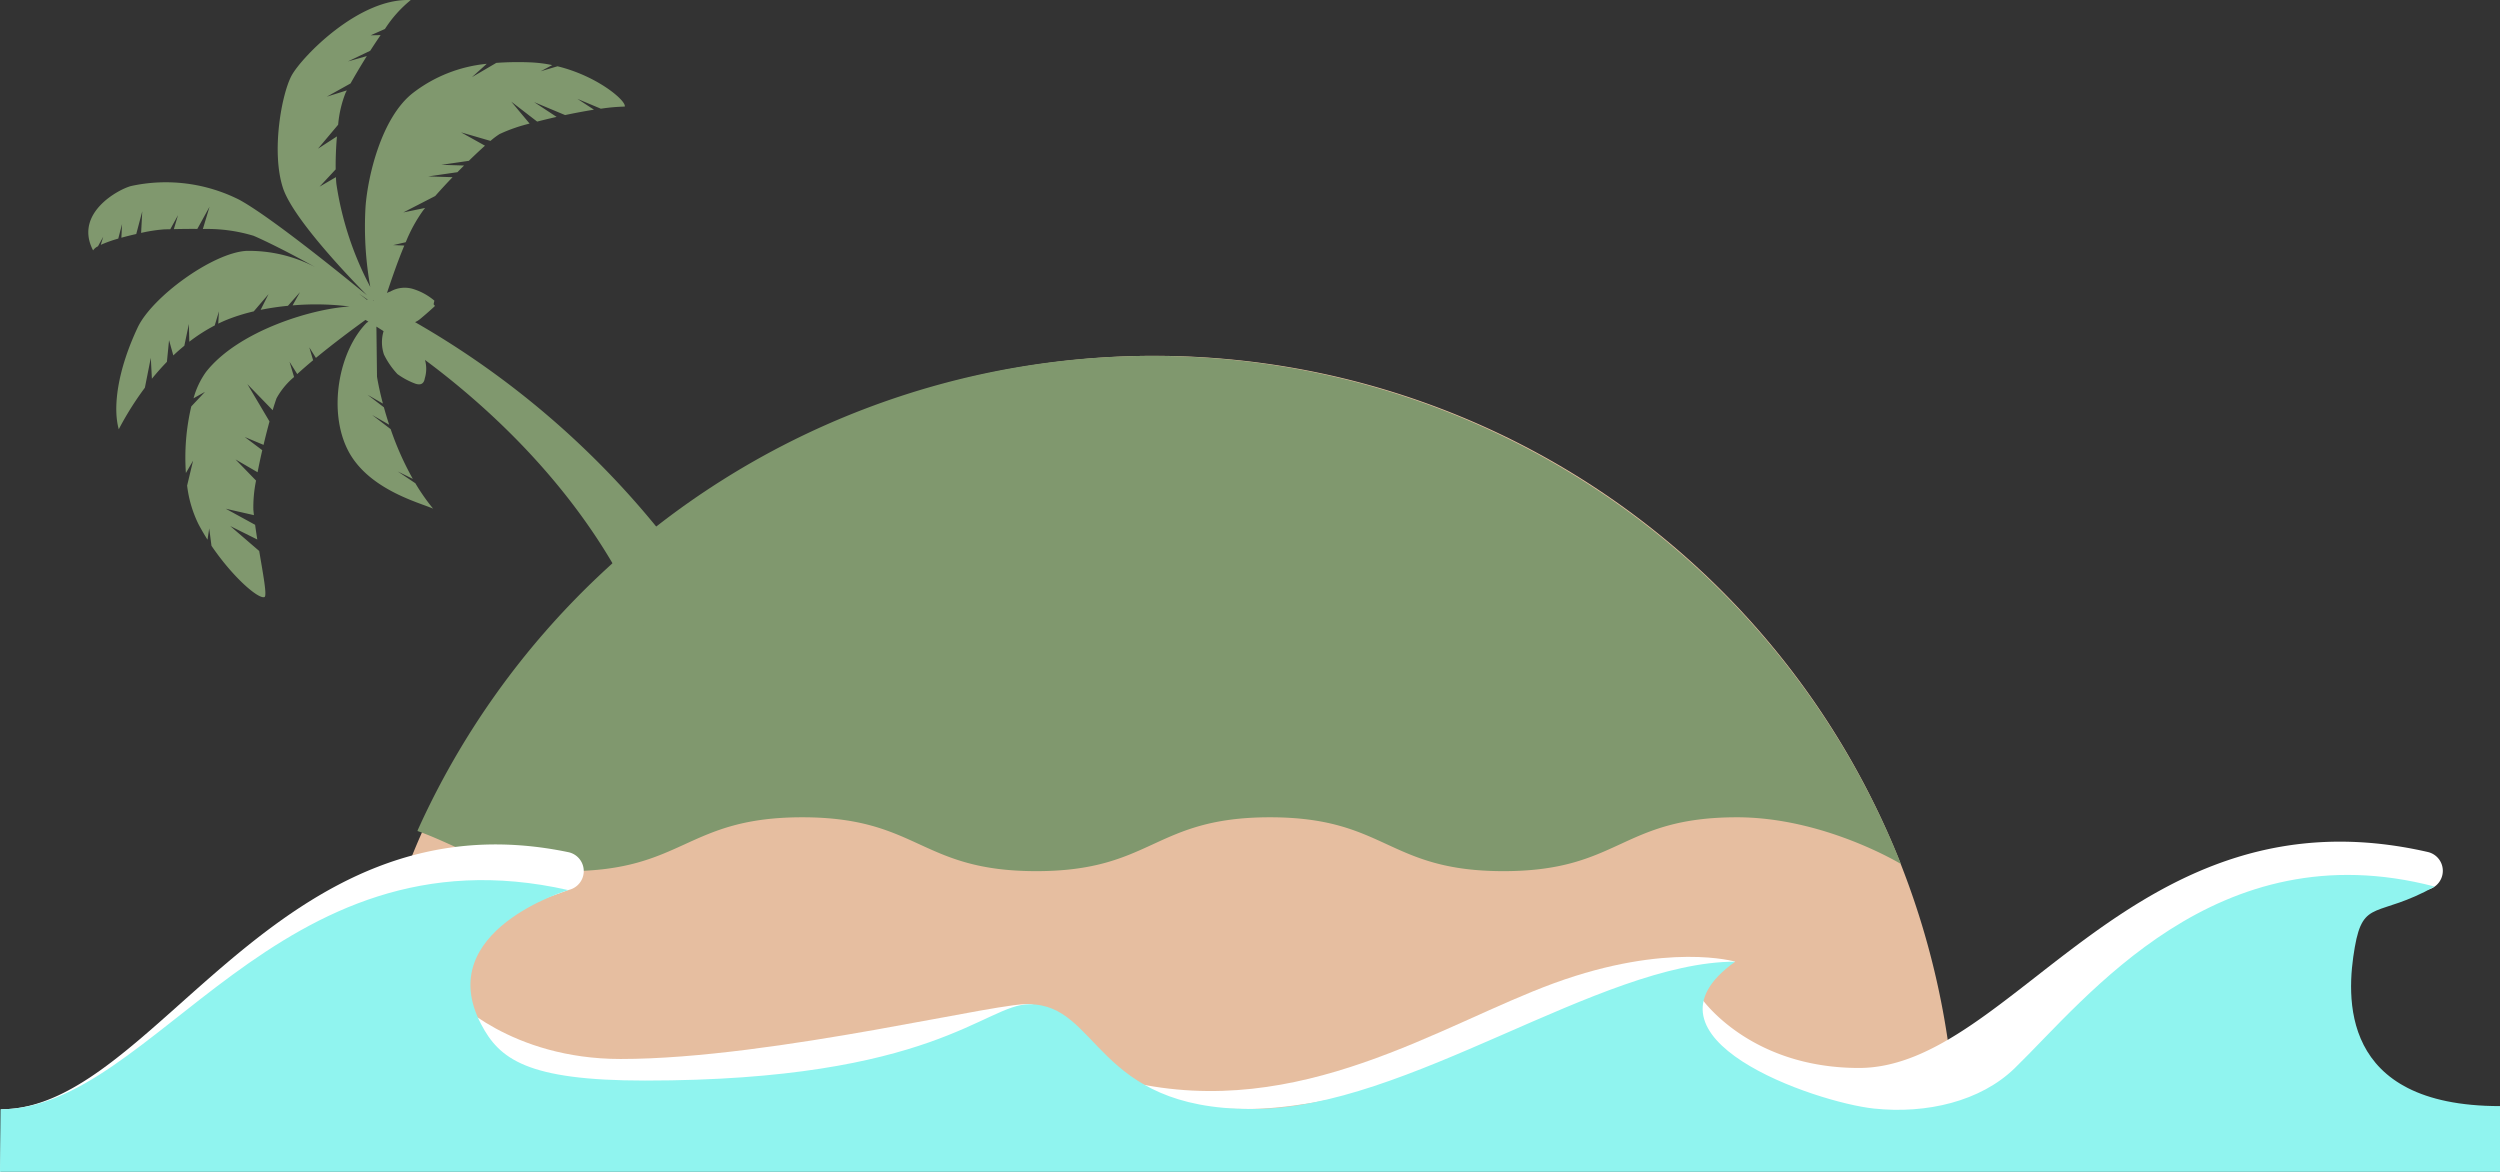
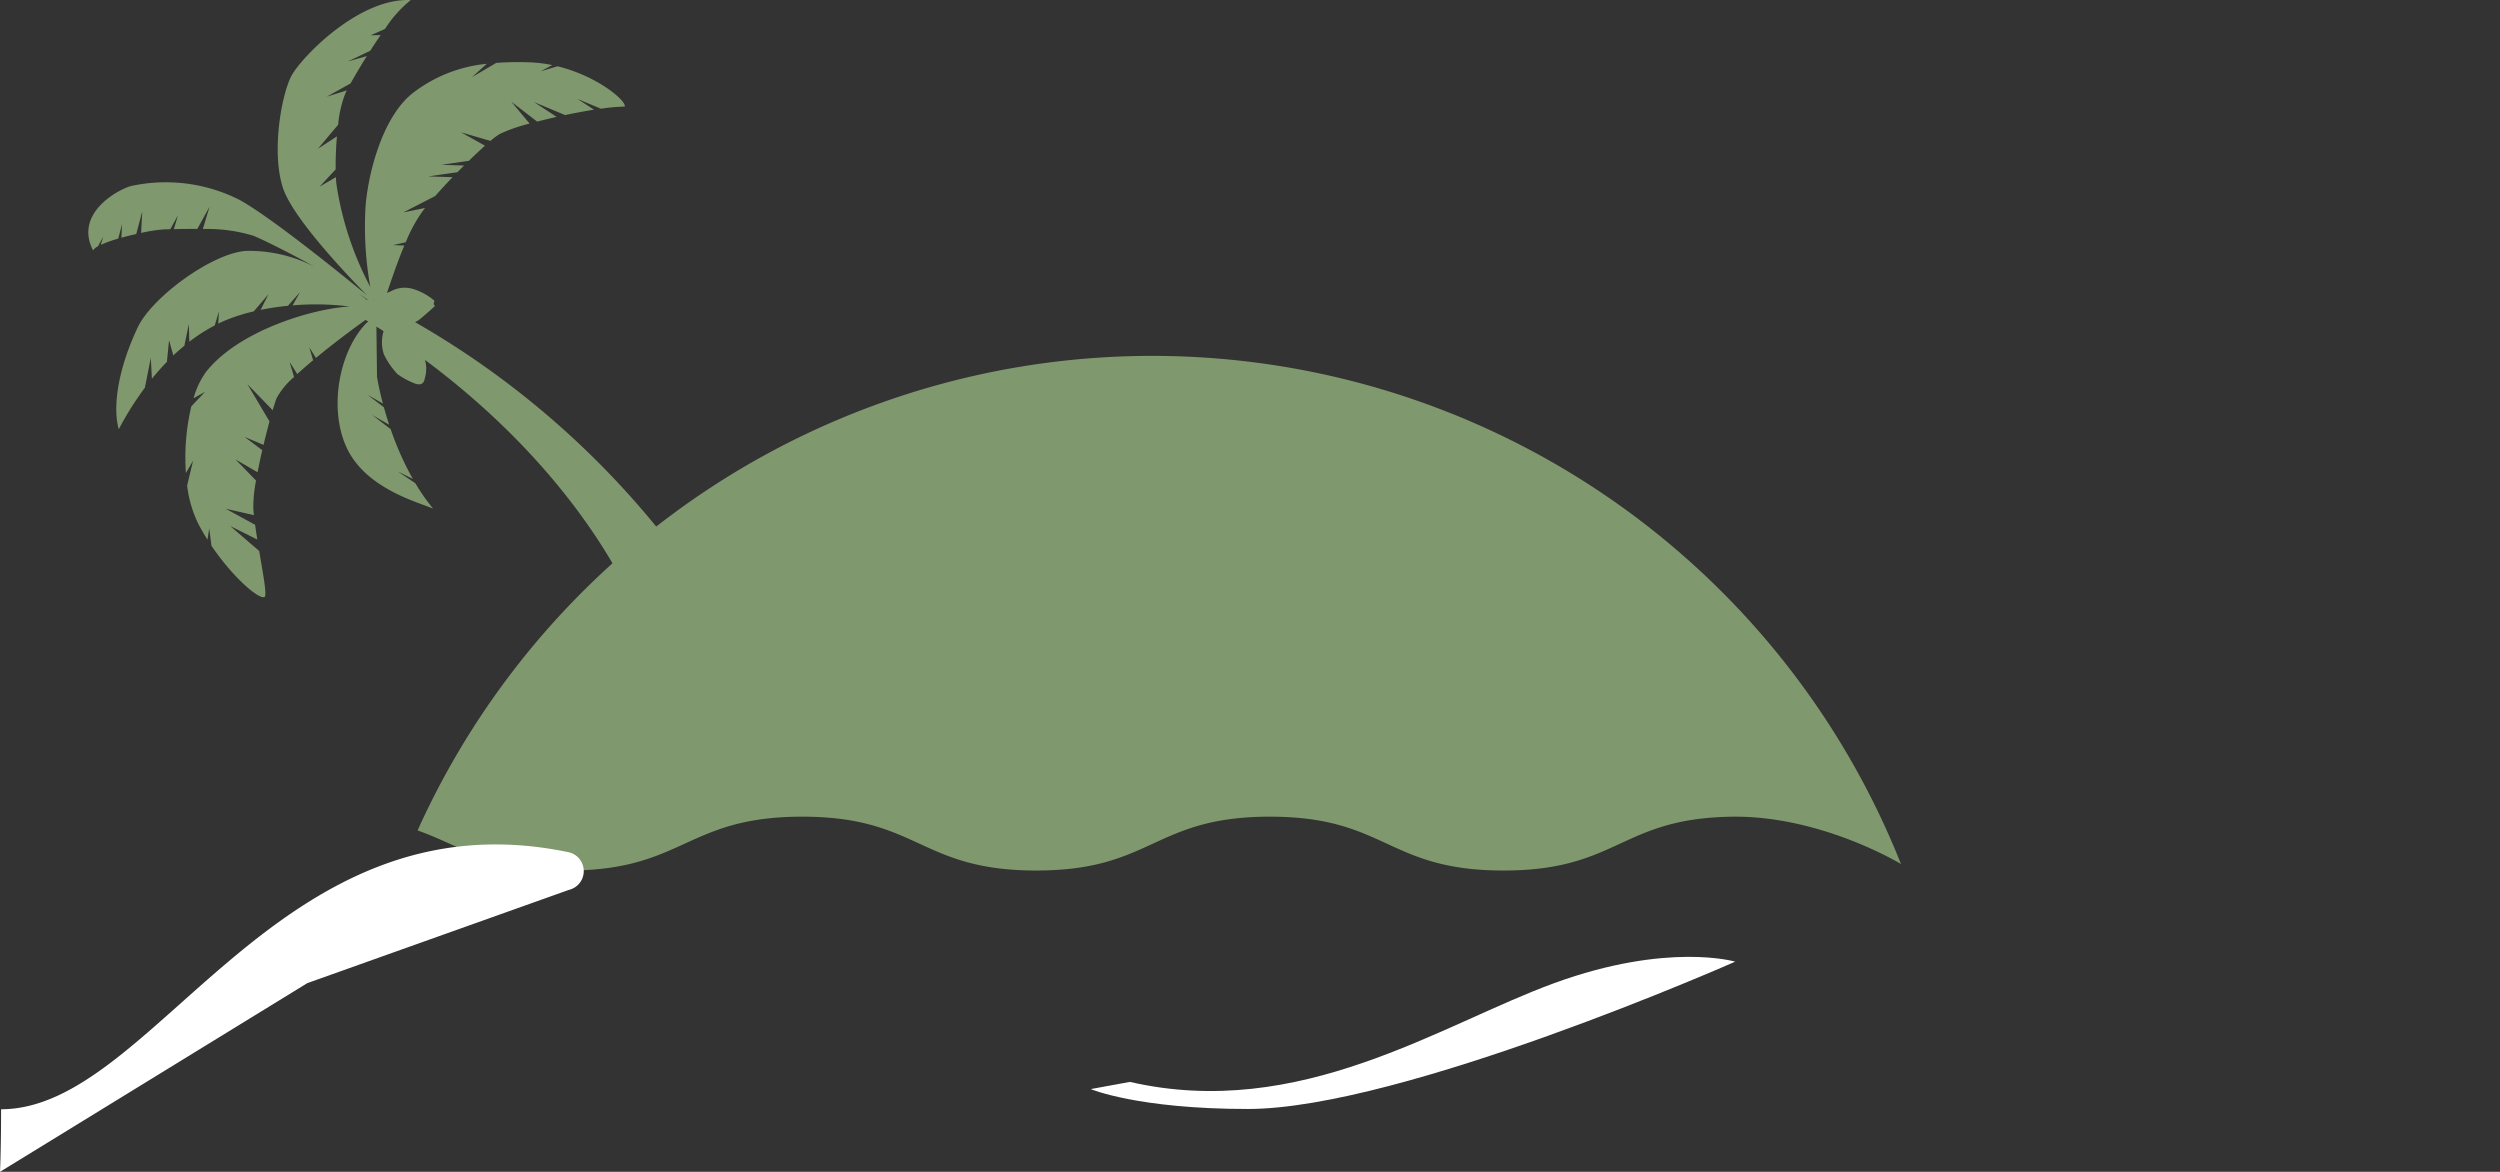
<svg xmlns="http://www.w3.org/2000/svg" id="レイヤー_1" data-name="レイヤー 1" viewBox="0 0 278.517 130.55">
  <rect x="0" y="0" width="278.517" height="130.55" fill="#333333" stroke="none" />
  <defs>
    <style>
      .cls-1 {
        fill: #e6bea0;
      }

      .cls-2 {
        fill: #80986e;
      }

      .cls-3 {
        fill: #fff;
      }

      .cls-4 {
        fill: #90f4ef;
      }
    </style>
  </defs>
  <title>island31</title>
  <g>
-     <path class="cls-1" d="M219.034,129.456a89.308,89.308,0,0,0-178.617,0Z" transform="translate(-1.078 -0.505)" />
-     <path class="cls-2" d="M212.861,96.764A89.774,89.774,0,0,0,47.6,93.02v.069c5,1.778,8.01,4.467,16.712,4.467,13,0,13.141-6,26.141-6s13.071,6,26.07,6,13.035-6,26.034-6,13.018,6,26.018,6,13.011-6,26.013-6C204.315,91.556,212.861,96.764,212.861,96.764Z" transform="translate(-1.078 -0.505)" />
+     <path class="cls-2" d="M212.861,96.764A89.774,89.774,0,0,0,47.6,93.02c5,1.778,8.01,4.467,16.712,4.467,13,0,13.141-6,26.141-6s13.071,6,26.07,6,13.035-6,26.034-6,13.018,6,26.018,6,13.011-6,26.013-6C204.315,91.556,212.861,96.764,212.861,96.764Z" transform="translate(-1.078 -0.505)" />
    <path class="cls-2" d="M47.318,36.393a2.329,2.329,0,0,0,.537-.325c1.026-.847,1.681-1.476,1.681-1.476l-.153-.192.088-.4a6.643,6.643,0,0,0-2.3-1.278,3.216,3.216,0,0,0-2.6.261,1.879,1.879,0,0,0-.384.165c.475-1.409,1.147-3.411,1.934-5.287l-1.24-.049,1.4-.323a16.966,16.966,0,0,1,1.943-3.549l.215-.269-2.43.5,3.552-1.827c.6-.682,1.264-1.4,1.938-2.1l-2.713-.084,3.252-.471q.372-.379.739-.744l-2.53-.078,3.061-.444c.648-.63,1.264-1.207,1.8-1.687l-2.671-1.488,3.285.955a8.043,8.043,0,0,1,1.016-.764,17.841,17.841,0,0,1,3.341-1.165l-2.04-2.444,2.881,2.221c.69-.178,1.422-.355,2.169-.523l-2.509-1.649,3.452,1.445c1.1-.231,2.2-.439,3.218-.6L65.4,11.517l2.621,1.1a20.651,20.651,0,0,1,2.655-.237c.228-.6-2.984-3.393-7.487-4.49l-1.871.555L62.6,7.756a15.122,15.122,0,0,0-2.533-.307,33.584,33.584,0,0,0-3.7.062L53.659,9.1l1.647-1.486a15.947,15.947,0,0,0-8.315,3.319c-3.453,2.789-4.949,9.27-5.191,12.618a38.138,38.138,0,0,0,.531,8.919A35.774,35.774,0,0,1,38.554,21c-.023-.227-.039-.486-.052-.761L36.682,21.3l1.792-1.925c-.014-1.1.032-2.4.14-3.674l-2.108,1.367,2.245-2.673a12.574,12.574,0,0,1,.821-3.534c.042-.084.092-.183.146-.287l-2.23.7L40.133,9.8c.461-.827,1.1-1.909,1.812-3.049l-2.109.6,2.489-1.193c.375-.584.764-1.173,1.157-1.741l-1.111.021,1.593-.706A13.488,13.488,0,0,1,46.837.514C41.066.239,34.7,6.858,33.578,8.9s-2.292,8.483-.984,12.524c1.111,3.432,7.474,10.053,9.369,11.975-2.273-1.869-10.636-8.679-14.206-10.629a18.17,18.17,0,0,0-12.074-1.541c-1.452.384-6.38,3.059-4.234,7.171a1.324,1.324,0,0,1,.544-.456l.585-1.063-.271.9a14.533,14.533,0,0,1,1.947-.694l.422-1.623L14.6,26.99c.542-.151,1.107-.29,1.657-.414l.668-2.523-.126,2.4a17.091,17.091,0,0,1,2.651-.4c.152,0,.355-.006.6-.011l.861-1.565-.466,1.555c.7-.016,1.62-.033,2.617-.024l1.359-2.469-.742,2.478a17.861,17.861,0,0,1,5.65.757c1.348.574,4.078,1.932,6.868,3.491a15.931,15.931,0,0,0-7.7-1.809c-3.777.252-10.487,5.141-12.087,8.546-2.27,4.83-2.771,8.932-2.1,11.326A34.334,34.334,0,0,1,17.218,43.7l.661-3.331L18,42.7c.536-.658,1.094-1.289,1.672-1.883l.239-2.413.476,1.7c.4-.38.81-.737,1.227-1.08L22.12,36.6l.048,1.976A18.9,18.9,0,0,1,25,36.763l.47-1.573-.079,1.371c.332-.162.667-.313,1.005-.449a20.6,20.6,0,0,1,2.953-.918l1.645-1.922-.88,1.754a29.516,29.516,0,0,1,3.041-.452L34.5,33.052l-.826,1.476a29.888,29.888,0,0,1,6.357.125c-4.056.215-12.368,2.667-16,7.286a9.224,9.224,0,0,0-1.392,2.939l1.28-.722-1.53,1.628a24.83,24.83,0,0,0-.6,7.419l.8-1.375L21.925,54.6a13.238,13.238,0,0,0,1.243,4.256c.319.61.665,1.2,1.028,1.777l.19-1.256.252,1.931c2.356,3.477,5.212,5.96,5.9,5.716.313-.11-.132-2.455-.585-5.137l-3.227-2.777,3.016,1.5c-.087-.549-.17-1.1-.243-1.638l-3.272-1.792,3.139.715c-.023-.215-.045-.427-.063-.635a14.982,14.982,0,0,1,.3-3.216L27.317,51.69l2.458,1.426c.153-.795.331-1.63.521-2.456l-1.958-1.473,2.1.881c.218-.919.447-1.811.665-2.609L28.639,43.3l2.816,2.905c.163-.545.311-1,.432-1.332a8.287,8.287,0,0,1,1.952-2.366l-.506-1.7.86,1.373c.54-.5,1.141-1.018,1.768-1.542L35.535,39.2l.737,1.179c1.973-1.626,4.151-3.245,5.525-4.234l.324.2-.182.107c-3.17,3.215-4.333,9.908-2.077,14.256s7.973,5.8,9.466,6.463a22.8,22.8,0,0,1-1.978-2.83l-1.96-1.312,1.679.828A33.3,33.3,0,0,1,44.6,48.314l-2.065-1.58,1.9,1.091c-.229-.692-.424-1.345-.588-1.943l-1.83-1.4,1.719.988c-.477-1.8-.657-3-.657-3l-.068-5.581q.37.233.8.509a4.307,4.307,0,0,0,.043,2.605,8.92,8.92,0,0,0,1.5,2.176,8.327,8.327,0,0,0,2.023,1.079c.511.161.92.058,1.025-.6a3.657,3.657,0,0,0,.023-2.055c7.419,5.517,18.539,15.576,24.5,29.852l5.928-5.079A96.84,96.84,0,0,0,47.318,36.393Zm-4.605-2.36-.088-.042-.008-.012a.466.466,0,0,1,.082.008Zm-.7-.162-.024.061c-.2-.161-.509-.407-.939-.725C41.386,33.432,41.709,33.654,42.012,33.871Z" transform="translate(-1.078 -0.505)" />
    <g>
      <path class="cls-3" d="M1.2,124.084c17.126,0,30.629-35.4,63.172-28.646a2.152,2.152,0,0,1,.11,4.2l-.01,0L35.32,110.029,1.078,131.056S1.2,128.689,1.2,124.084Z" transform="translate(-1.078 -0.505)" />
-       <path class="cls-3" d="M51.6,111.683s6.336,6.8,18.621,6.8c17.131,0,43.235-6.639,45.733-6.087s-.187.427-.187.427L91.415,129.166,51.6,121.842Z" transform="translate(-1.078 -0.505)" />
      <path class="cls-3" d="M140.094,124.053c17.166,0,54.3-16.412,54.3-16.412s-7.509-2.222-20.155,2.388-28.312,15.36-47.284,11.008l-4.361.8S127.809,124.053,140.094,124.053Z" transform="translate(-1.078 -0.505)" />
-       <path class="cls-3" d="M190.6,111.683s5.294,7.8,17.579,7.8c17.167,0,30.685-31.575,63.4-24.053a2.15,2.15,0,0,1,.009,4.178l-.149.037-29.152,10.388-11.9,19.136-39.78-7.324Z" transform="translate(-1.078 -0.505)" />
-       <path class="cls-4" d="M1.137,124.086c17.138,0,30.669-31.8,63.255-24.418,0,0-15.163,4.489-9.73,14.911,2.038,3.908,5.1,6.309,18.266,6.309,32.167,0,37.9-8.5,42.8-8.5,7.833,0,7.257,11.667,24.74,11.667h.236c17.138,0,38.576-16.414,53.693-16.414-11.966,8.5,8.91,15.669,15.447,16.365,5.862.624,11.877-.8,15.675-4.486,8.033-7.8,22.47-26.625,46.8-20.246-6.379,3.544-7.952,1.316-8.9,6.749S261.6,123.732,279.6,123.732v7.324H1.078Z" transform="translate(-1.078 -0.505)" />
    </g>
  </g>
</svg>